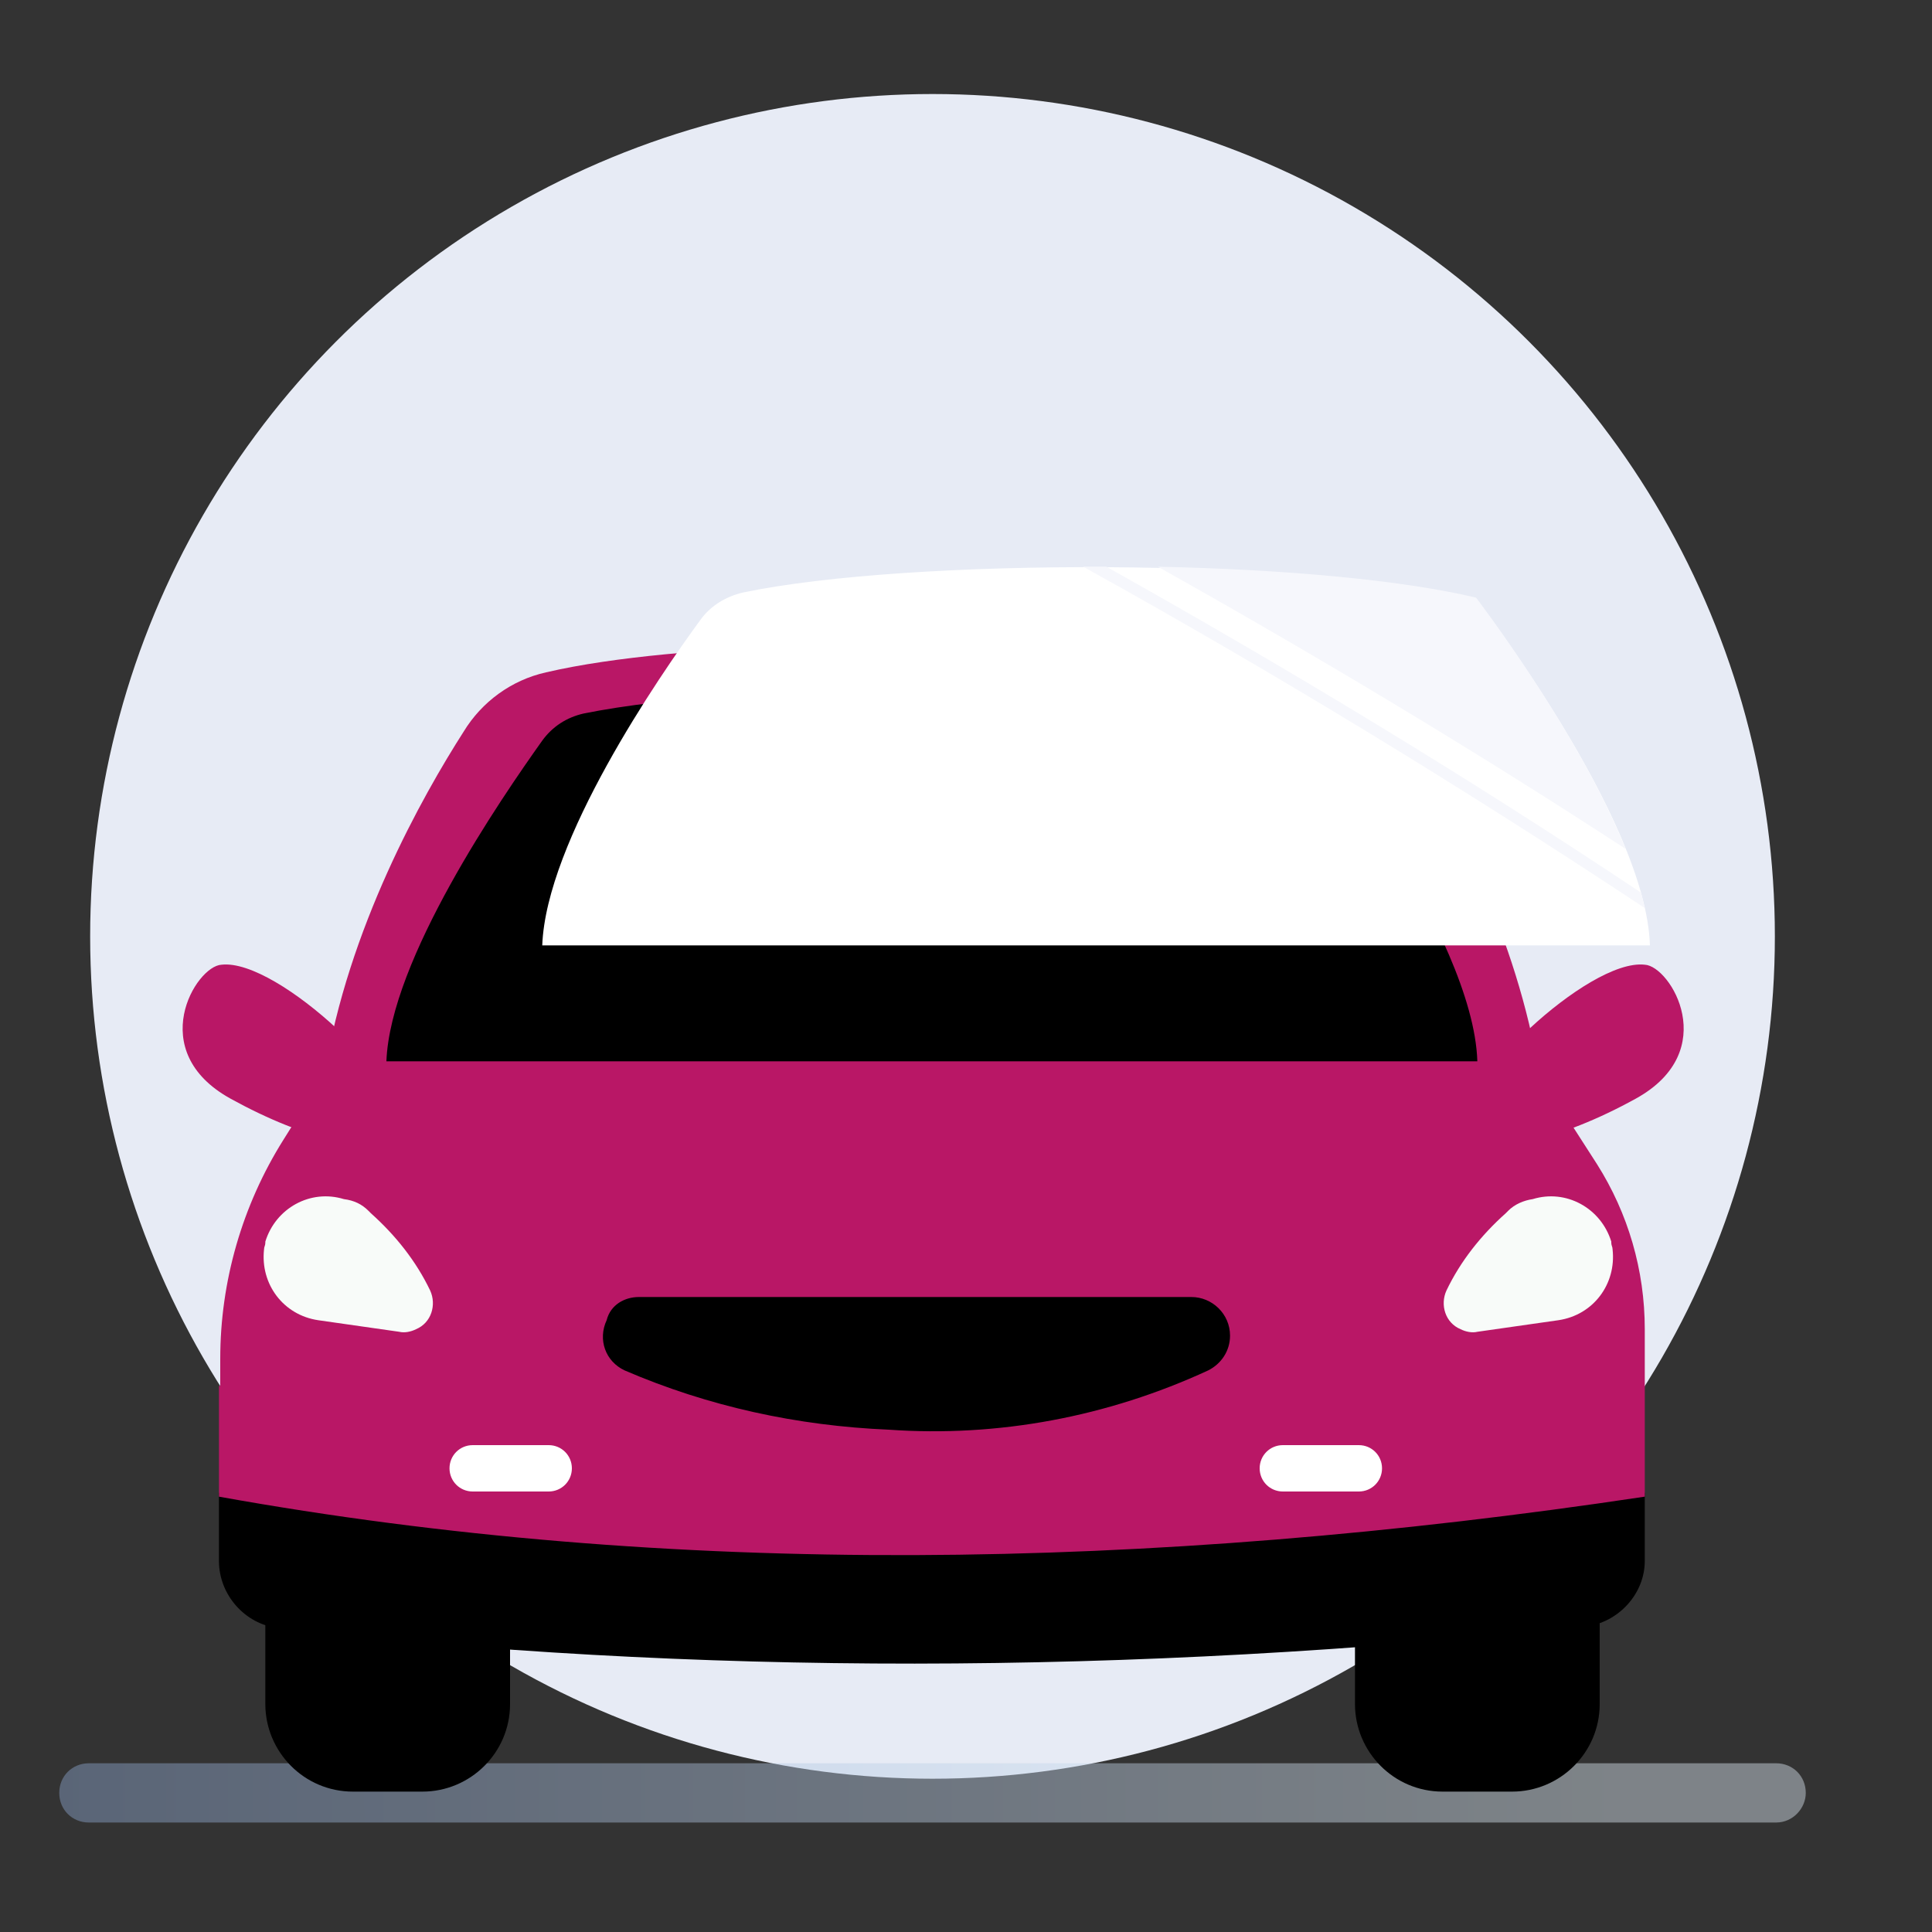
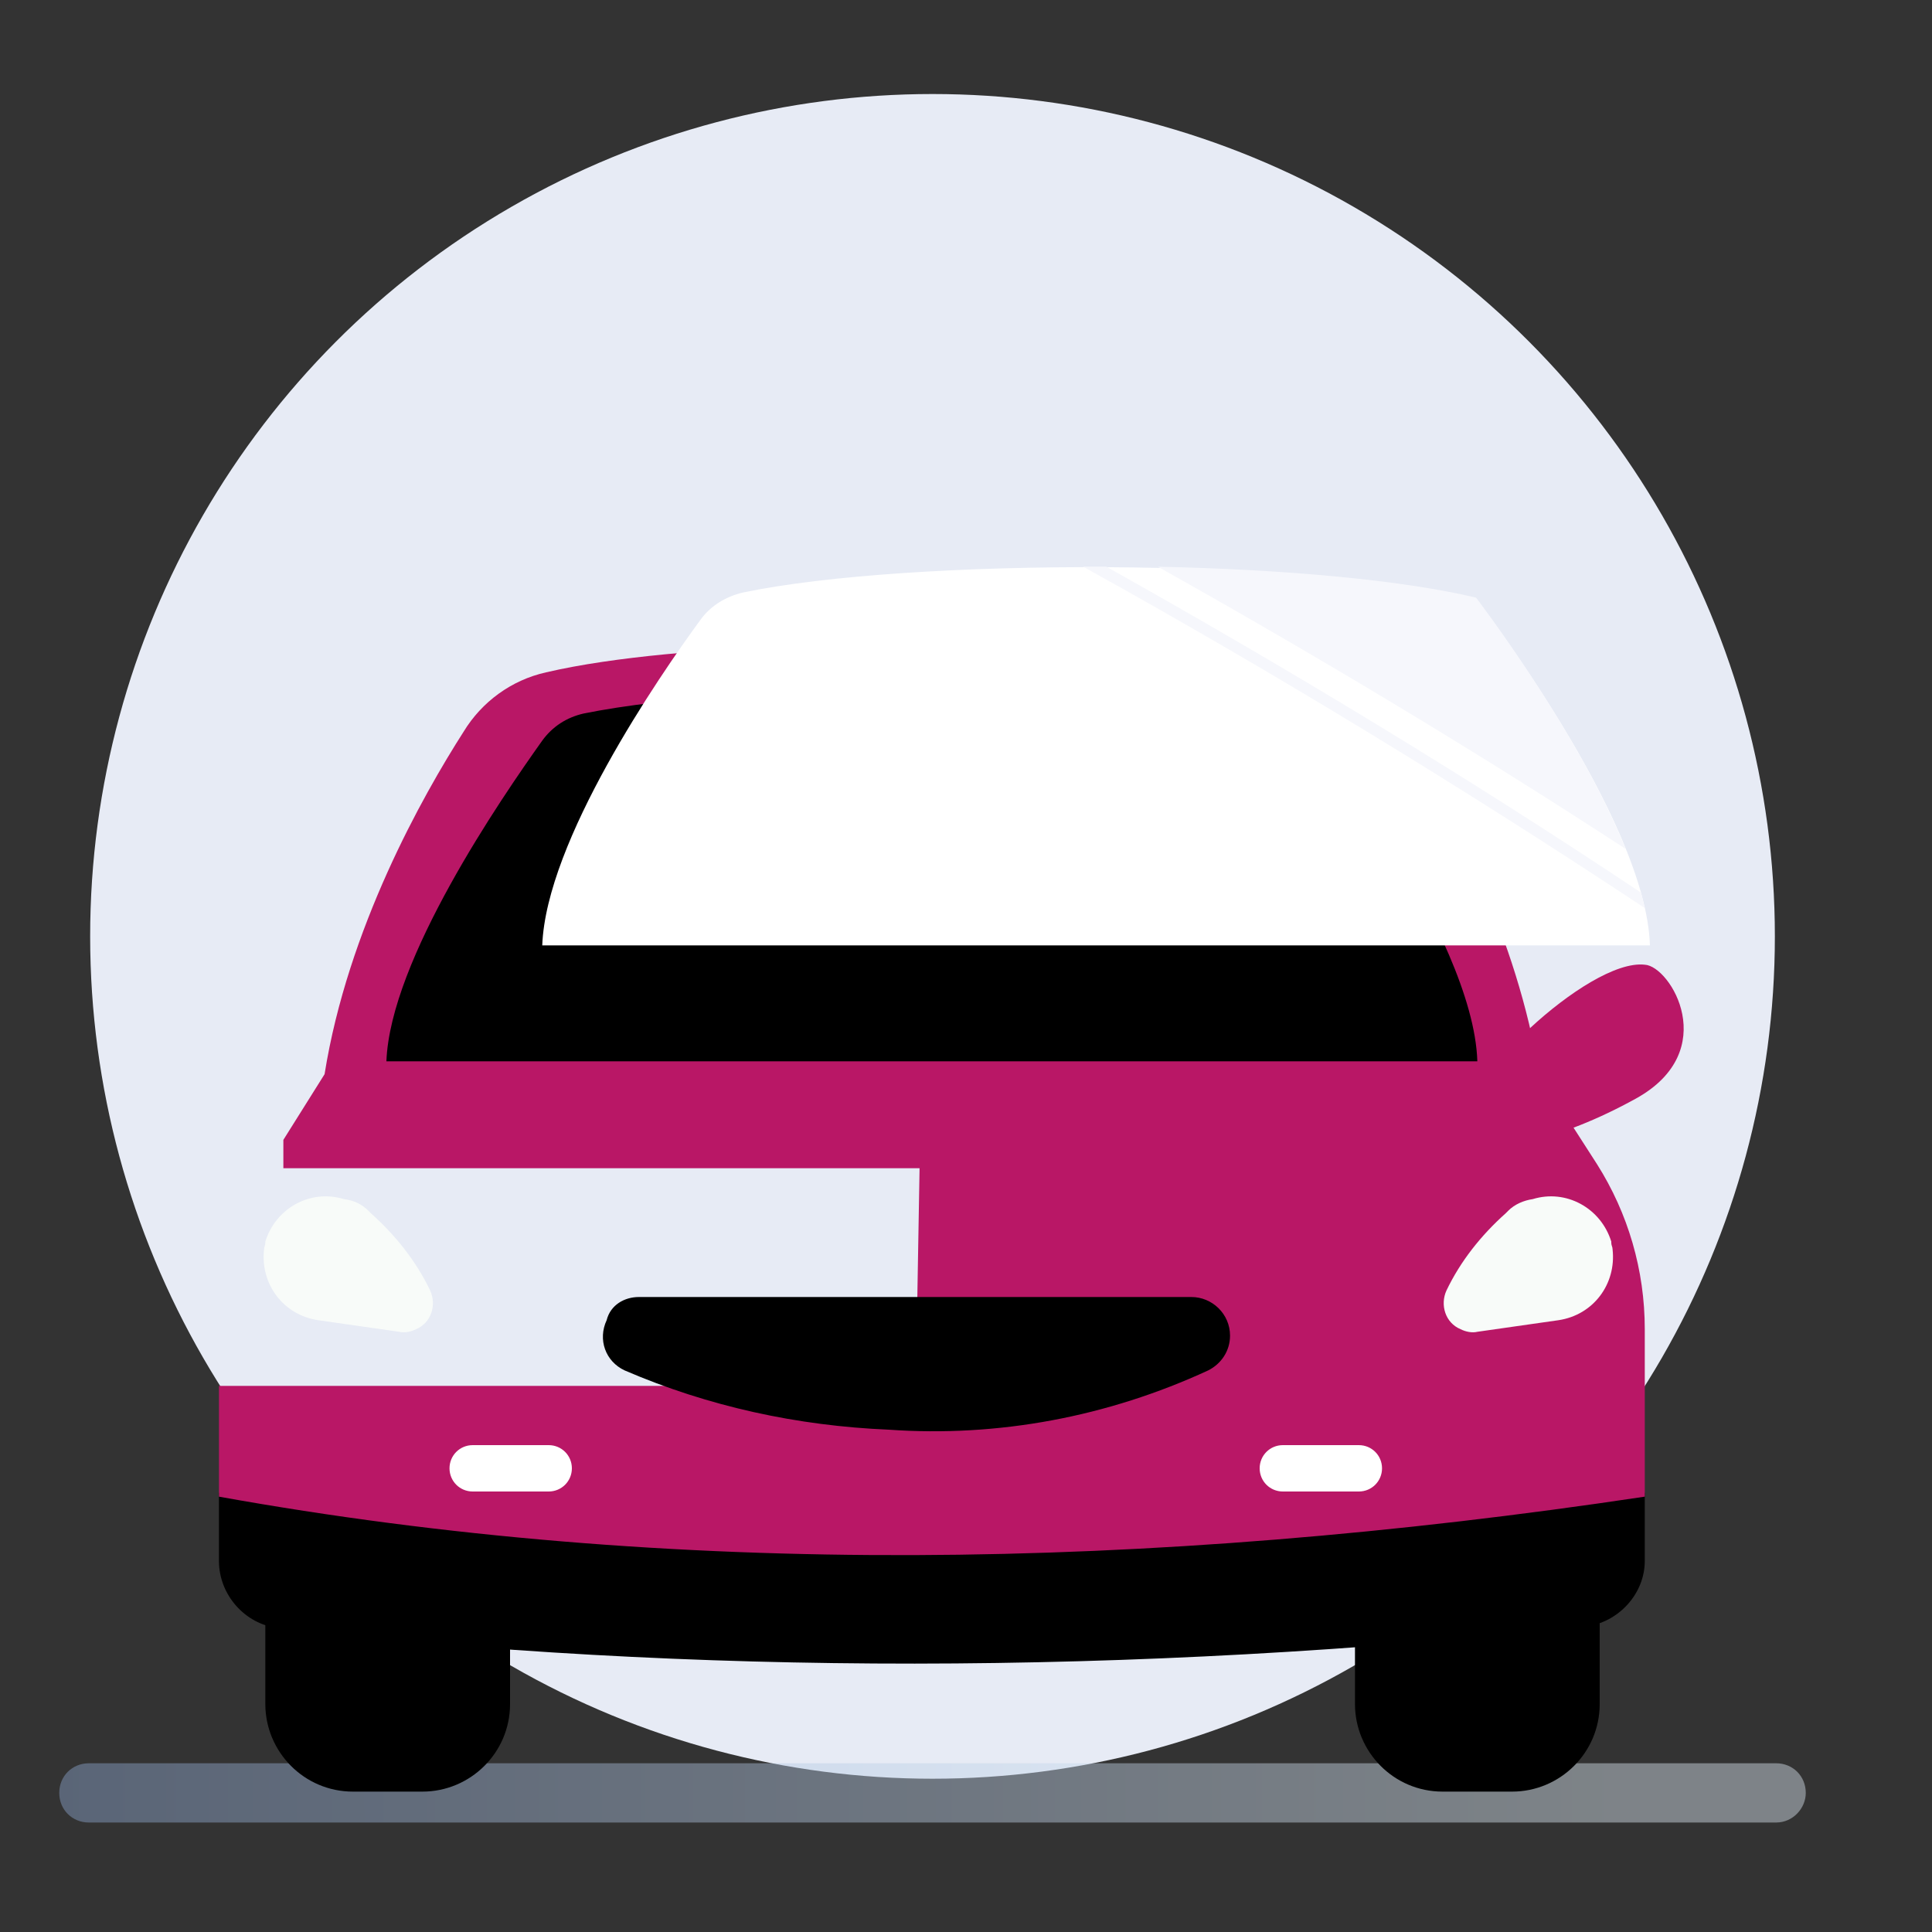
<svg xmlns="http://www.w3.org/2000/svg" version="1.1" id="Calque_1" x="0px" y="0px" viewBox="0 0 150 150" style="enable-background:new 0 0 150 150;" xml:space="preserve">
  <rect x="0" y="0" width="150" height="150" fill="#333333" stroke="none" />
  <style type="text/css">
	.st0{fill:#E7EBF5;}
	.st1{opacity:0.43;fill:url(#SVGID_1_);enable-background:new    ;}
	.st2{fill:#B91766;}
	.st3{fill:#FFFFFF;}
	.st4{fill:#F8FBF9;}
	.st5{fill:#F6F7FC;}
</style>
  <g>
    <g>
      <circle class="st0" cx="72.4" cy="72.7" r="65.4" />
      <g>
        <linearGradient id="SVGID_1_" gradientUnits="userSpaceOnUse" x1="4.638" y1="12.83" x2="140.176" y2="12.83" gradientTransform="matrix(1 0 0 -1 0 152)">
          <stop offset="0" style="stop-color:#8EA8D2" />
          <stop offset="0.891" style="stop-color:#E1EEF8" />
        </linearGradient>
        <path class="st1" d="M137.9,141.5H6.9c-1.3,0-2.3-1-2.3-2.3l0,0c0-1.3,1-2.3,2.3-2.3c0,0,0,0,0,0h131c1.3,0,2.3,1,2.3,2.3     c0,0,0,0,0,0l0,0C140.2,140.4,139.2,141.5,137.9,141.5z" />
-         <path class="st2" d="M36,56.8c-3.2,5-9,15.3-10.8,26.6l-3.2,5.1c-3.2,5.1-4.9,11-4.9,17v2.2h56.6L72.6,50c0,0-19.5-0.3-30.2,2.2     C39.7,52.8,37.4,54.5,36,56.8z" />
+         <path class="st2" d="M36,56.8c-3.2,5-9,15.3-10.8,26.6l-3.2,5.1v2.2h56.6L72.6,50c0,0-19.5-0.3-30.2,2.2     C39.7,52.8,37.4,54.5,36,56.8z" />
        <path class="st2" d="M109.4,57.9c3.3,5.3,8.4,14.9,10.1,25.5l4.5,7c2.4,3.8,3.7,8.2,3.7,12.8v4.5H71.1L72.1,50     c0,0,17.9-0.3,28.8,1.9C104.5,52.6,107.5,54.8,109.4,57.9z" />
        <path d="M123,126.3c-35.5,3.8-69.3,3.8-101.4,0.1c-2.6-0.3-4.6-2.6-4.6-5.2v-5.3h110.7v5.3C127.7,123.7,125.7,126,123,126.3z" />
        <path d="M112,115.8h5.4c3.8,0,6.8,3.1,6.8,6.8v9.7c0,3.8-3.1,6.8-6.8,6.8H112c-3.8,0-6.8-3.1-6.8-6.8v-9.7     C105.2,118.9,108.2,115.8,112,115.8z" />
        <path d="M27.4,115.8h5.4c3.8,0,6.8,3.1,6.8,6.8v9.7c0,3.8-3.1,6.8-6.8,6.8h-5.4c-3.8,0-6.8-3.1-6.8-6.8v-9.7     C20.6,118.9,23.7,115.8,27.4,115.8z" />
-         <path class="st2" d="M30.9,87.3c1.2-2.8-9.3-12.9-13.7-12.4c-2,0.1-6,6.7,0.7,10.4C23.7,88.5,29.7,90.1,30.9,87.3z" />
        <path class="st2" d="M114,87.3c-1.2-2.8,9.3-12.9,13.7-12.4c2,0.1,6,6.7-0.7,10.4C121.2,88.5,115.1,90.1,114,87.3z" />
        <path d="M114.7,82.4c-0.3-9.8-13.3-26.5-13.3-26.5c-13.2-3.2-43.3-3.1-56.1-0.5c-1.3,0.3-2.4,1-3.2,2.1     C38.9,62,30.3,74.5,30,82.4H114.7z" />
        <path class="st3" d="M128.1,73.4c-0.3-9.9-13.5-26.9-13.5-26.9c-13.3-3.2-44-3.2-56.9-0.5c-1.3,0.3-2.5,1-3.3,2.1     c-3.3,4.5-12,17.2-12.3,25.3H128.1z" />
        <path class="st2" d="M127.7,116.2c-38.6,5.8-75.7,6.3-110.7,0v-8.6h110.7V116.2z" />
        <path class="st4" d="M28.6,94l0.2,0.2c1.9,1.7,3.5,3.7,4.6,6l0,0c0.5,1.1,0.1,2.5-1.1,3c-0.4,0.2-0.9,0.3-1.3,0.2l-6.3-0.9     c-2.7-0.4-4.5-2.8-4.2-5.5c0-0.2,0.1-0.3,0.1-0.5c0,0,0-0.1,0-0.1c0.8-2.6,3.5-4.1,6.1-3.3C27.5,93.2,28.1,93.5,28.6,94z" />
        <path class="st4" d="M117.1,94l-0.2,0.2c-1.9,1.7-3.5,3.7-4.6,6l0,0c-0.5,1.1-0.1,2.5,1.1,3c0.4,0.2,0.9,0.3,1.3,0.2l6.3-0.9     c2.7-0.4,4.5-2.8,4.2-5.5c0-0.2-0.1-0.3-0.1-0.5c0,0,0-0.1,0-0.1c-0.8-2.6-3.5-4.1-6.1-3.3C118.3,93.2,117.6,93.5,117.1,94z" />
        <path d="M49.6,100.7h42.9c1.6,0,3,1.3,3,3c0,1.2-0.7,2.2-1.7,2.7c-7.8,3.6-16.3,5.2-24.8,4.6c-7.1-0.3-14-1.8-20.5-4.6     c-1.5-0.7-2.1-2.4-1.4-3.9C47.4,101.3,48.5,100.7,49.6,100.7z" />
        <path class="st3" d="M42.6,115.8h-5.9c-1,0-1.8-0.8-1.8-1.8c0,0,0,0,0,0l0,0c0-1,0.8-1.8,1.8-1.8h5.9c1,0,1.8,0.8,1.8,1.8l0,0     C44.4,115,43.6,115.8,42.6,115.8L42.6,115.8z" />
        <path class="st3" d="M105.5,115.8h-5.9c-1,0-1.8-0.8-1.8-1.8l0,0c0-1,0.8-1.8,1.8-1.8h5.9c1,0,1.8,0.8,1.8,1.8l0,0     C107.3,115,106.5,115.8,105.5,115.8C105.5,115.8,105.5,115.8,105.5,115.8z" />
        <path class="st5" d="M89.9,44c12.3,6.9,24.5,14.2,36.3,21.9c-3.7-9.2-11.6-19.5-11.6-19.5C108.7,45,99.5,44.2,89.9,44z" />
        <path class="st5" d="M84.1,44c14.8,8.2,29.4,17.1,43.6,26.5c-0.1-0.4-0.2-0.8-0.3-1.2C113.9,60.3,100,51.9,85.9,44     C85.3,44,84.7,44,84.1,44z" />
      </g>
    </g>
  </g>
</svg>